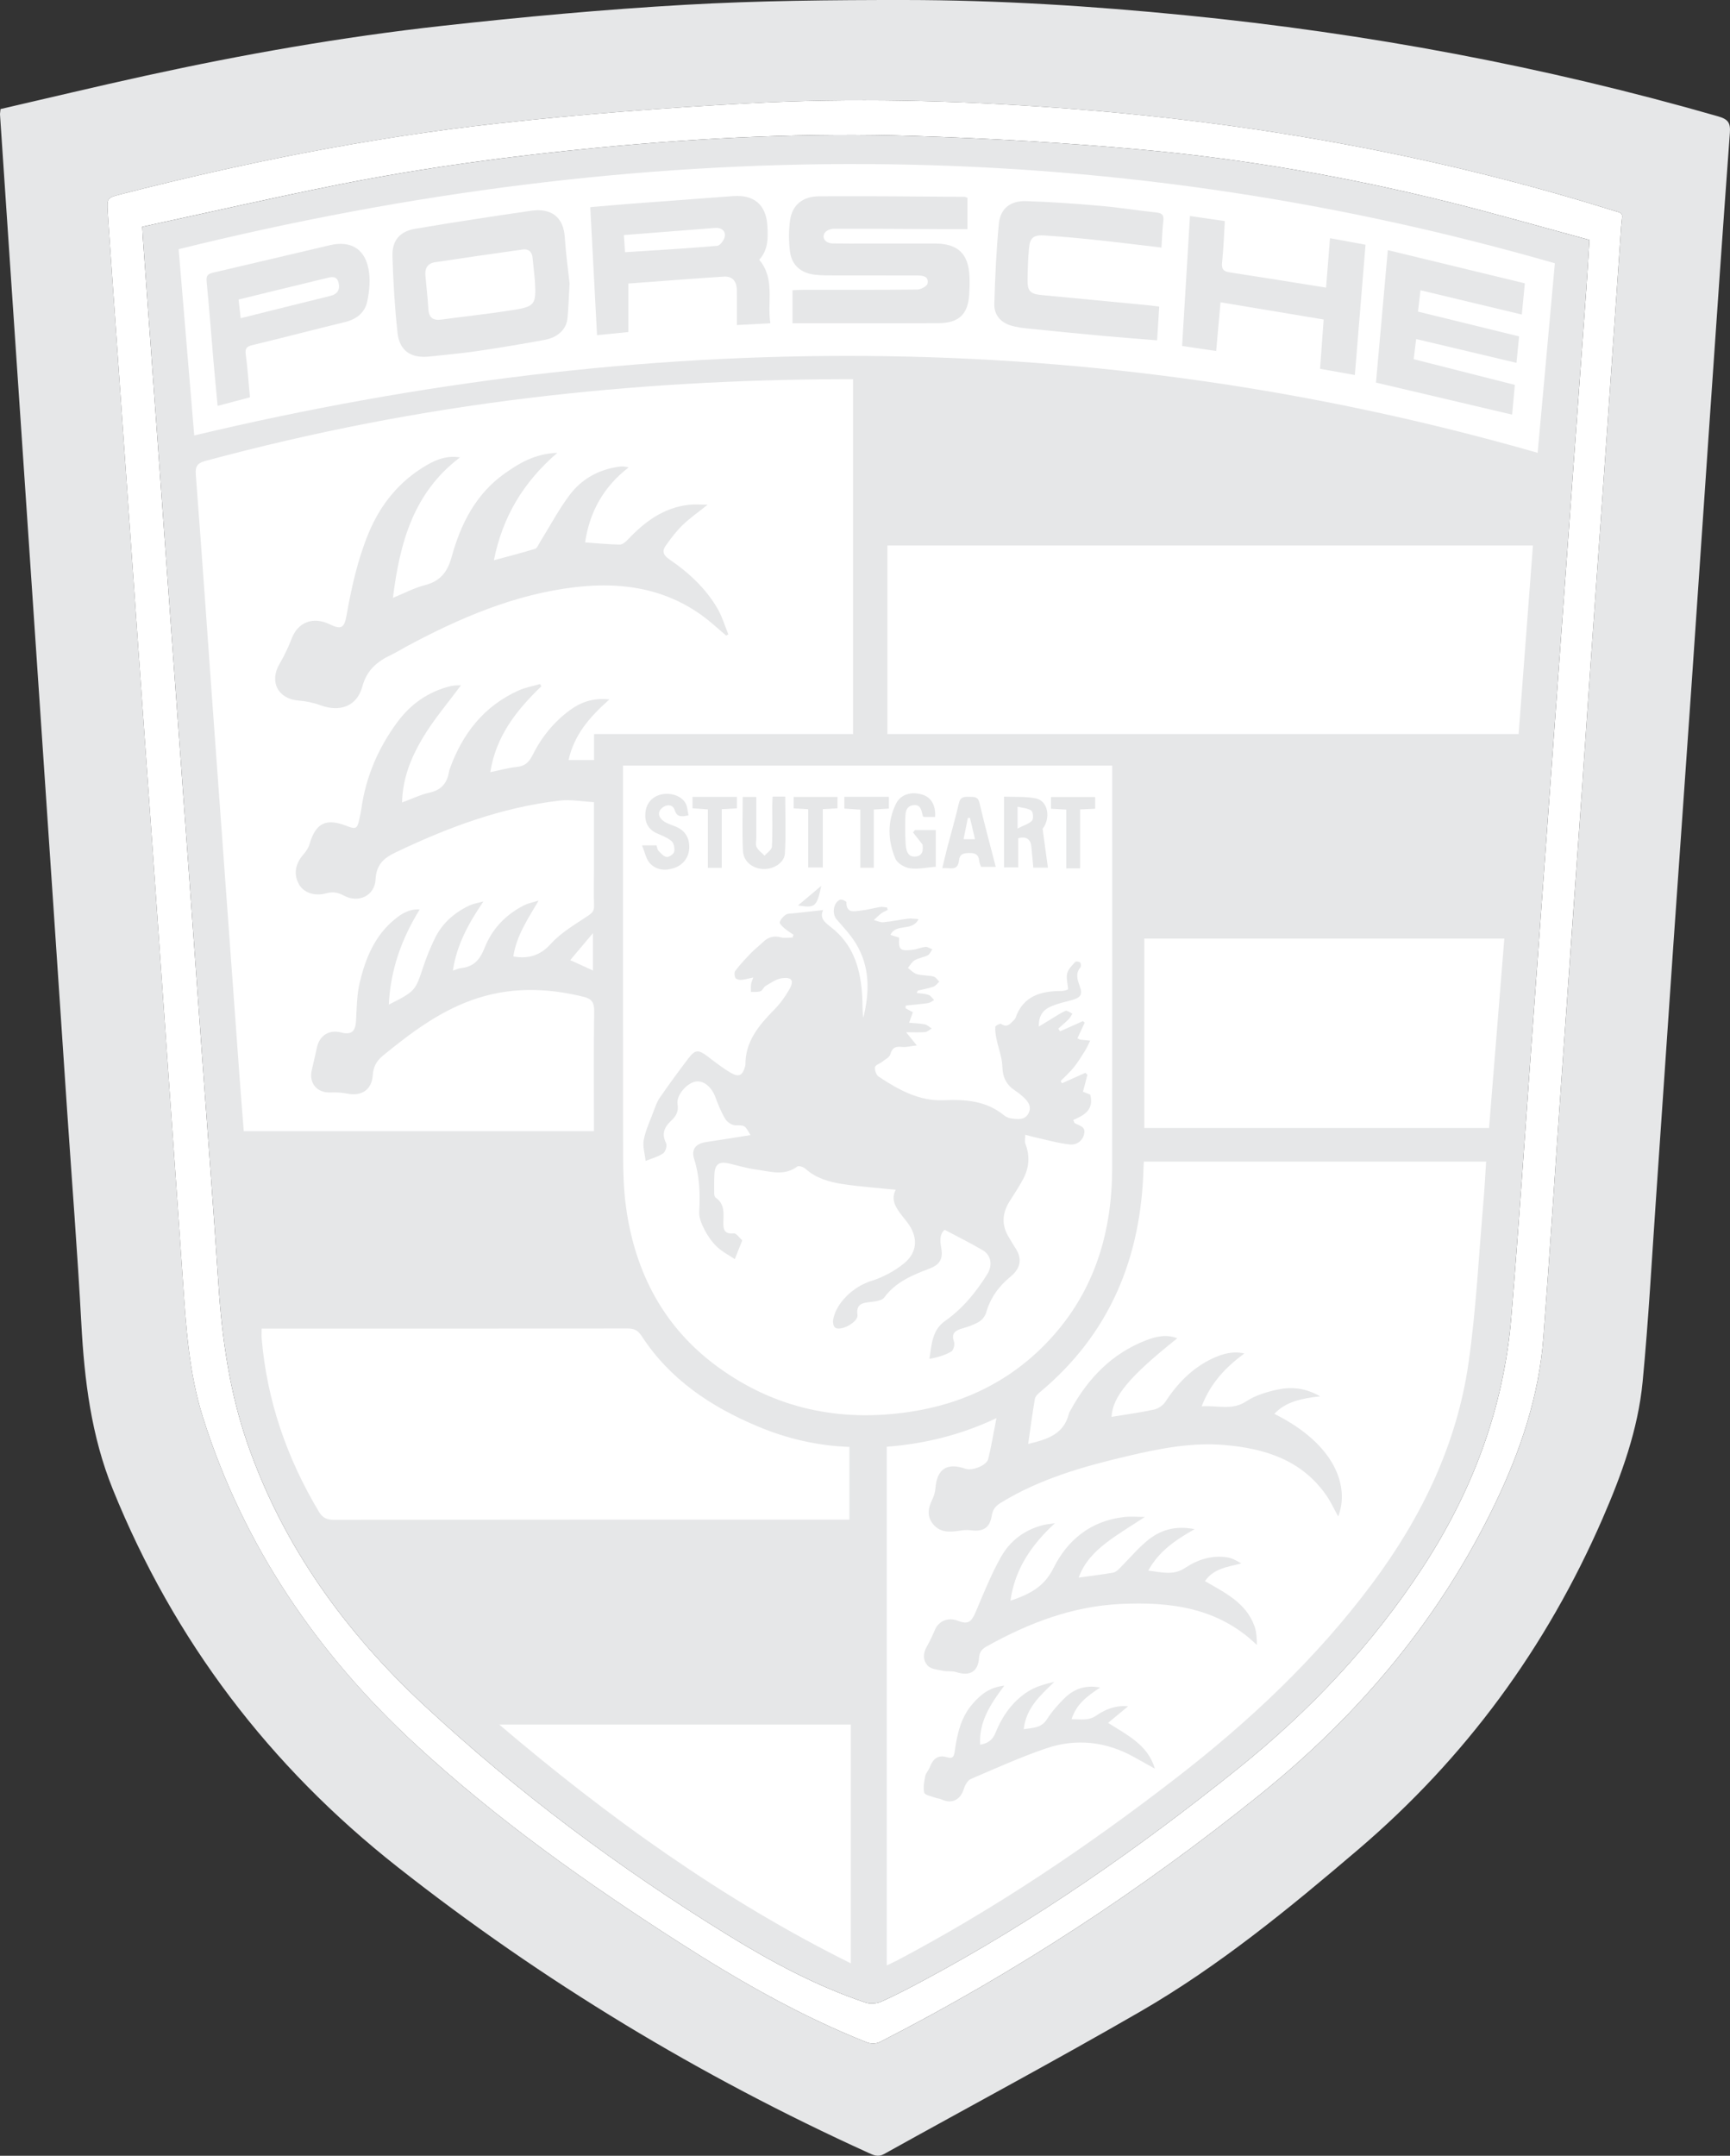
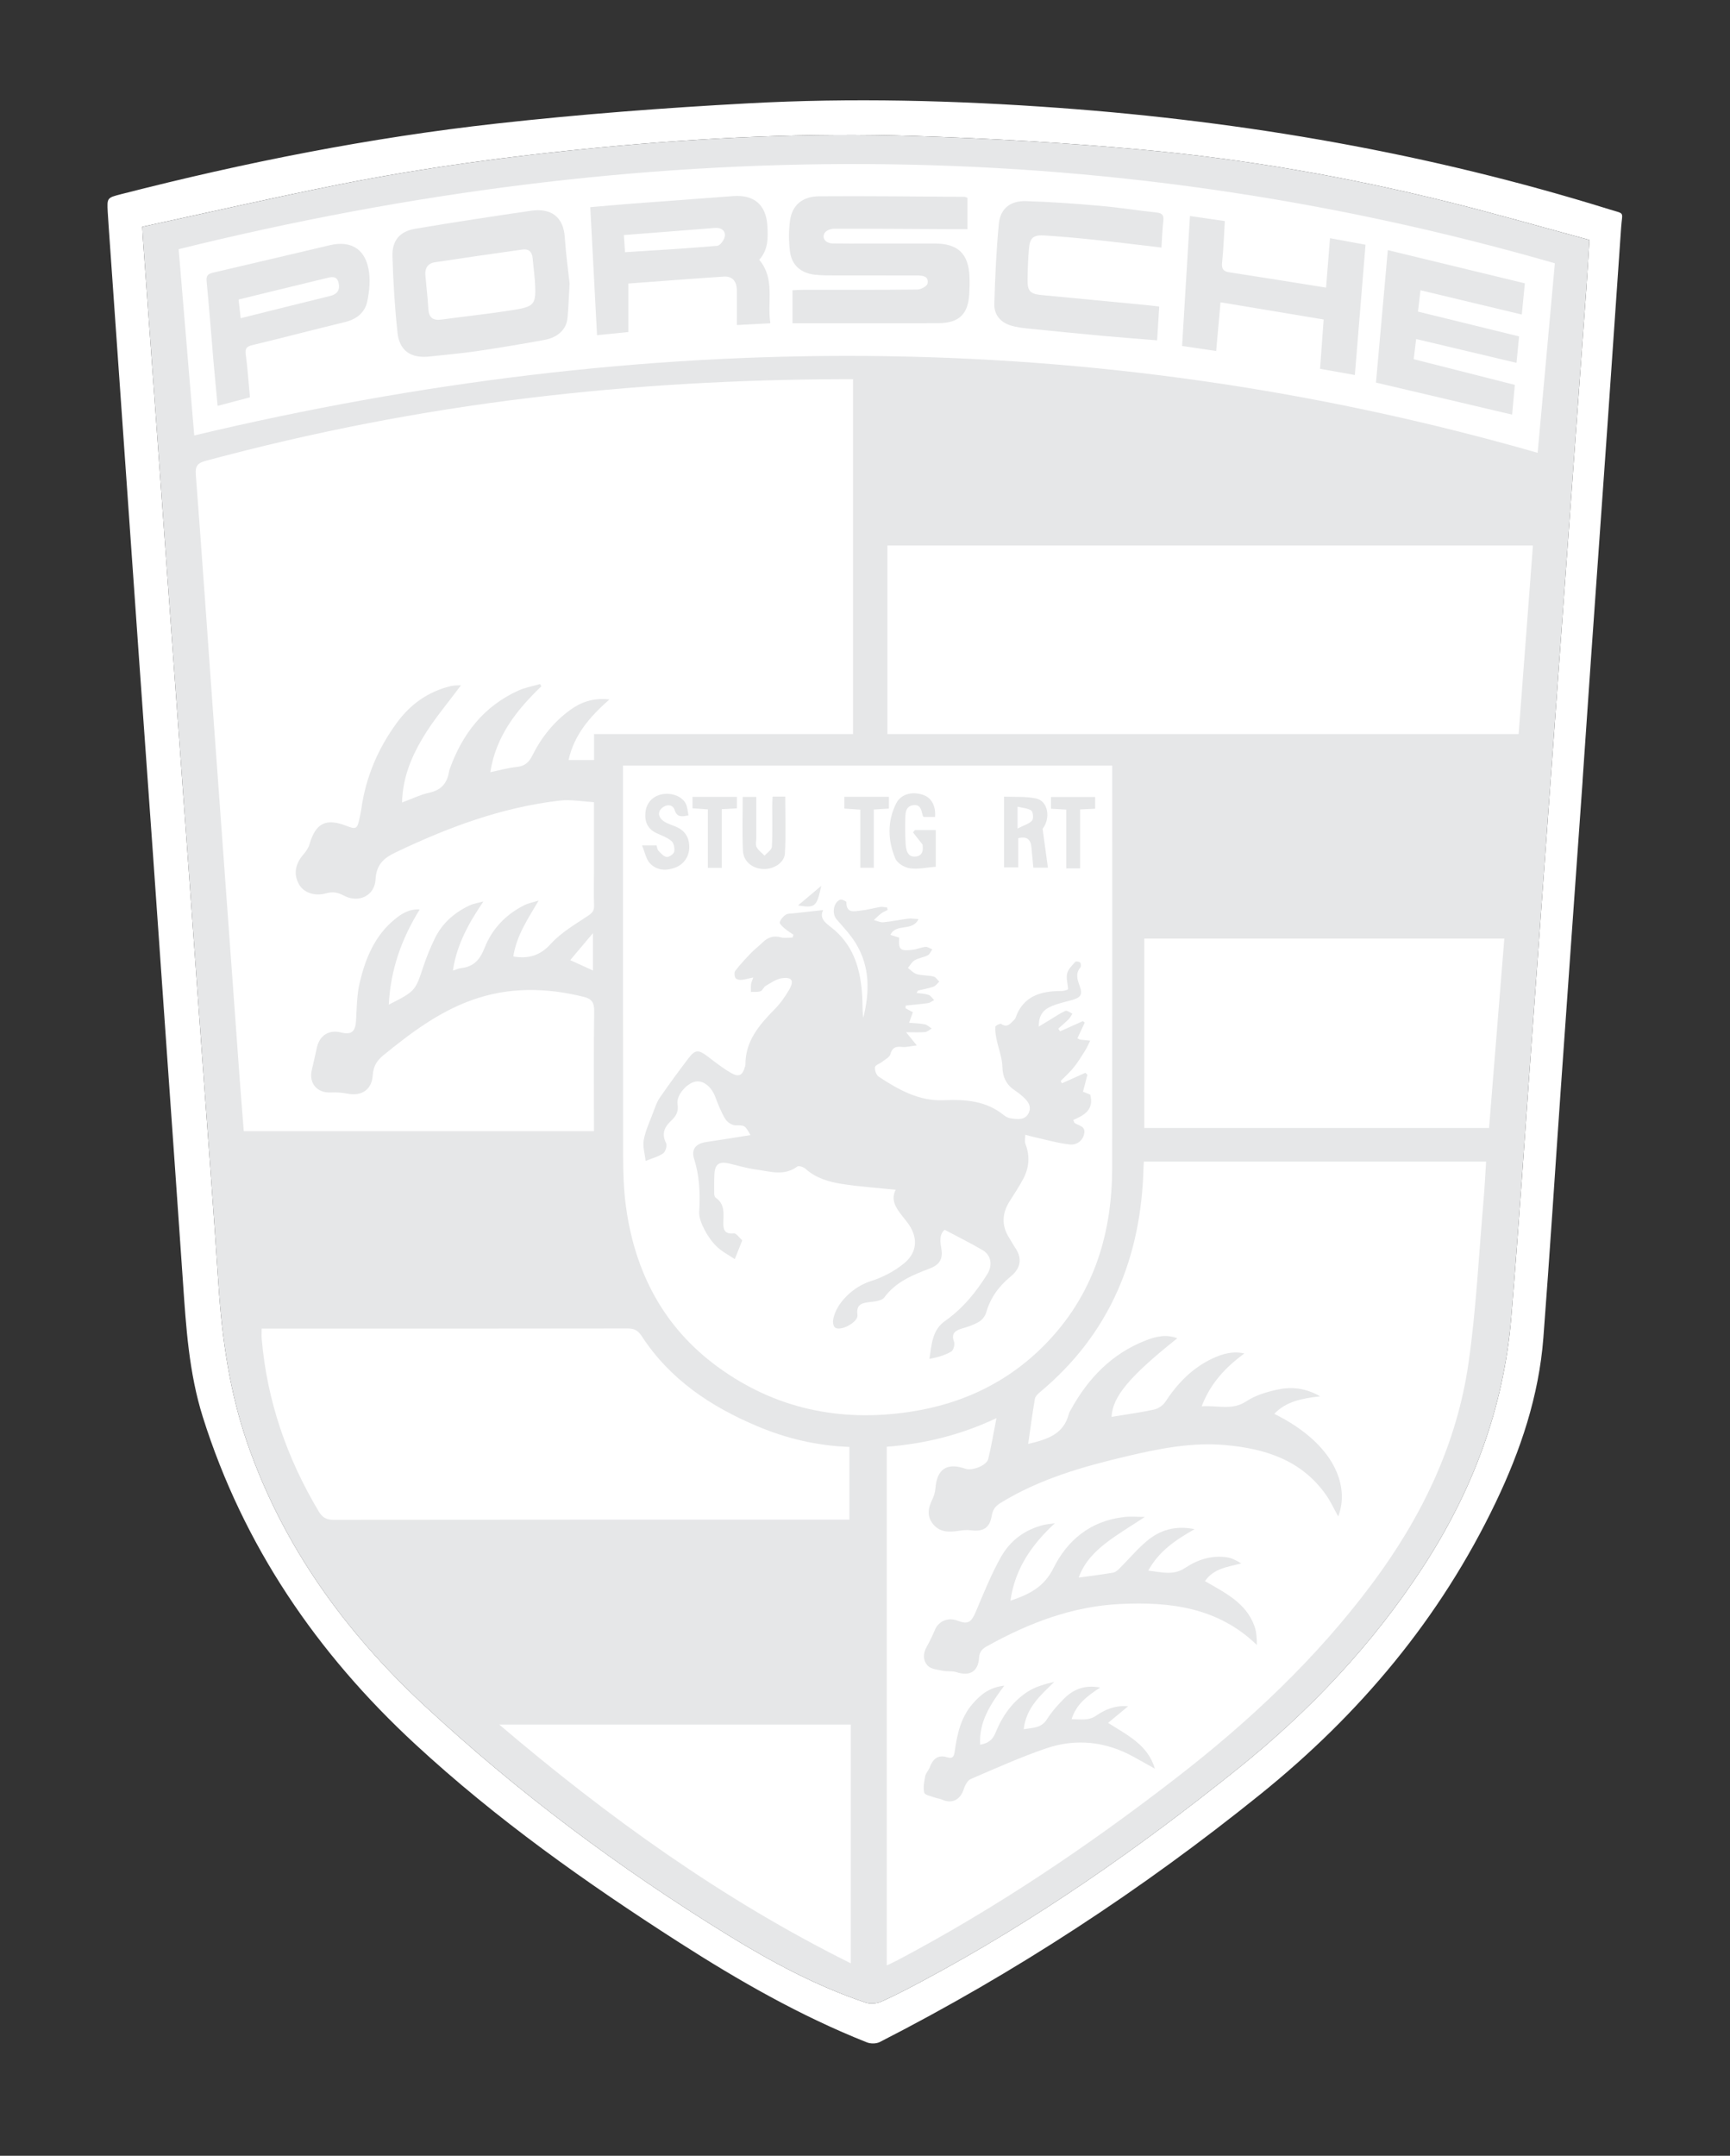
<svg xmlns="http://www.w3.org/2000/svg" id="Capa_2" viewBox="0 0 1119.87 1395.2">
  <rect x="0" y="0" width="1119.87" height="1395.2" fill="#333333" stroke="none" />
  <defs>
    <style>.cls-1{fill:#fff;}.cls-2{fill:#e6e7e8;}</style>
  </defs>
  <g id="Layer_1">
-     <path class="cls-2" d="M1112.32,75.35c-112.84-32.46-227.75-53.85-344.55-65.43C707.13,3.91,646.35.03,585.43,0c-47.33-.02-94.74.4-141.97,3.11-52.69,3.01-105.31,7.85-157.76,13.68-64.32,7.16-128.09,18.33-191.33,32.19C62.99,55.84,31.74,63.35.34,70.58c-.19,2.09-.39,2.89-.33,3.68,2.39,35.9,4.81,71.79,7.24,107.69,3.02,44.97,6.06,89.94,9.11,134.91,3.02,44.76,6.05,89.54,9.07,134.31,3.06,45.18,6.1,90.36,9.15,135.53,2.98,44.16,5.93,88.33,8.9,132.5,3.1,45.79,6.69,91.53,9.17,137.34,1.98,36.74,6.4,72.79,20.34,107.23,39.63,98.01,101.46,179.27,184.43,244.6,94.02,74.03,195.75,135.41,304.69,184.92,3.35,1.53,6.24,2.99,10.16.8,55.28-30.76,111.1-60.57,165.87-92.21,50.95-29.45,96.26-66.66,141-104.82,69.56-59.33,121.88-130.75,158.21-214.19,12.38-28.43,23-57.65,25.97-88.66,3.81-39.63,5.94-79.41,8.69-119.13,3.83-55.26,7.53-110.52,11.35-165.77,3.85-55.66,7.84-111.31,11.69-166.96,3.83-55.46,7.56-110.92,11.38-166.38,4.36-63.33,8.69-126.64,13.36-189.94.47-6.49-1.11-8.84-7.47-10.67ZM1049.41,147.2c-2.98,43.15-5.93,86.3-8.94,129.45-3.46,49.41-7.01,98.8-10.48,148.19-1.88,26.81-3.71,53.63-5.55,80.46h.04c-4.69,66.13-9.41,132.25-14.06,198.39-3.79,54.03-7.2,108.1-11.35,162.11-2.88,37.54-14.67,72.77-30.83,106.51-35.9,75.04-87.95,137.08-152.57,189.12-76.63,61.75-158.52,115.37-246.15,160.17-2.26,1.17-5.92,1.2-8.32.24-43.03-17.06-82.99-39.95-121.84-64.87-60.02-38.48-118.17-79.67-170.58-128.14-63.58-58.8-111.21-128.4-137.47-211.7-9.03-28.66-10.88-58.26-12.9-87.91-3.34-48.8-6.84-97.58-10.26-146.38-3.06-43.74-6.11-87.5-9.21-131.26-3.07-43.34-6.21-86.69-9.27-130.03-2.99-42.14-5.94-84.28-8.89-126.42-3.46-49.2-6.91-98.39-10.36-147.58-.24-3.43-.49-6.86-.67-10.29-.49-9.29-.45-9.24,8.82-11.63,80.02-20.51,160.93-36.56,243.02-45.68,54.03-6,108.35-10.14,162.65-13.07,67.12-3.63,134.31-1.93,201.36,2.96,121.03,8.82,239.91,29.51,355.92,65.57,10.71,3.33,8.62,1.12,7.9,11.78Z" />
    <path class="cls-1" d="M1041.51,135.41c-116.01-36.07-234.89-56.75-355.92-65.57-67.06-4.9-134.25-6.6-201.36-2.96-54.3,2.93-108.61,7.07-162.65,13.07-82.08,9.11-163,25.17-243.02,45.68-9.27,2.38-9.31,2.33-8.82,11.63.18,3.43.43,6.86.67,10.29,3.45,49.2,6.9,98.39,10.36,147.58,2.95,42.14,5.9,84.28,8.89,126.42,3.06,43.34,6.2,86.69,9.27,130.03,3.1,43.76,6.15,87.51,9.21,131.26,3.43,48.8,6.92,97.58,10.26,146.38,2.02,29.65,3.88,59.26,12.9,87.91,26.25,83.3,73.88,152.91,137.47,211.7,52.41,48.47,110.56,89.65,170.58,128.14,38.85,24.92,78.82,47.81,121.84,64.87,2.41.96,6.06.92,8.32-.24,87.63-44.8,169.52-98.42,246.15-160.17,64.61-52.04,116.67-114.08,152.57-189.12,16.16-33.75,27.95-68.98,30.83-106.51,4.14-54.01,7.56-108.08,11.35-162.11,4.64-66.13,9.37-132.25,14.06-198.39h-.04c1.85-26.82,3.67-53.64,5.55-80.46,3.47-49.39,7.02-98.79,10.48-148.19,3.01-43.15,5.96-86.3,8.94-129.45.73-10.67,2.82-8.45-7.9-11.78ZM1026.91,186.3c-6.46,89.1-12.95,178.21-19.42,267.31-5.26,72.38-10.51,144.75-15.78,217.12-4.42,60.68-8.41,121.39-13.45,182.02-4.88,58.8-25.21,112.47-57.33,161.72-32.67,50.07-73.2,92.93-119.79,130.32-64.02,51.39-131.01,98.3-203.53,137.04-8.9,4.76-17.87,9.48-27.09,13.59-2.93,1.31-7.11,1.68-10.12.67-31.62-10.59-60.84-26.26-89.09-43.67-70.3-43.3-136.25-92.49-196.71-148.7-51.02-47.45-91.15-102.69-114.31-169.17-11.67-33.5-16.59-68.16-18.88-103.4-3.11-48.01-6.85-95.97-10.31-143.95-3.02-41.93-6.03-83.87-9.06-125.79-3.44-47.38-6.91-94.75-10.35-142.13-3.05-41.93-6.06-83.87-9.09-125.79-3.38-46.57-6.74-93.15-10.12-139.71-.12-1.79-.19-3.57-.38-7.03,42.53-9.17,84.49-18.8,126.68-27.2,55.98-11.13,112.51-18.65,169.32-24.06,67.75-6.47,135.68-9.67,203.68-7.48,48.9,1.57,97.81,4.37,146.53,8.77,67.53,6.09,134.28,17.77,200.11,34.14,30.16,7.51,60.05,16.14,90.45,24.37-.69,10.96-1.25,21-1.97,31.03Z" />
    <path class="cls-2" d="M1028.88,155.28c-.69,10.96-1.25,21-1.97,31.03-6.46,89.1-12.95,178.21-19.42,267.31-5.26,72.38-10.51,144.75-15.78,217.12-4.42,60.68-8.41,121.39-13.45,182.02-4.88,58.8-25.21,112.47-57.33,161.72-32.67,50.07-73.2,92.93-119.79,130.32-64.02,51.39-131.01,98.3-203.53,137.04-8.9,4.76-17.87,9.48-27.09,13.59-2.93,1.31-7.11,1.68-10.12.67-31.62-10.59-60.84-26.26-89.09-43.67-70.3-43.3-136.25-92.49-196.71-148.7-51.02-47.45-91.15-102.69-114.31-169.17-11.67-33.5-16.59-68.16-18.88-103.4-3.11-48.01-6.85-95.97-10.31-143.95-3.02-41.93-6.03-83.87-9.06-125.79-3.44-47.38-6.91-94.75-10.35-142.13-3.05-41.93-6.06-83.87-9.09-125.79-3.38-46.57-6.74-93.15-10.12-139.71-.12-1.79-.19-3.57-.38-7.03,42.53-9.17,84.49-18.8,126.68-27.2,55.98-11.13,112.51-18.65,169.32-24.06,67.75-6.47,135.68-9.67,203.68-7.48,48.9,1.57,97.81,4.37,146.53,8.77,67.53,6.09,134.28,17.77,200.11,34.14,30.16,7.51,60.05,16.14,90.45,24.37Z" />
    <path class="cls-1" d="M992.3,353.04c-3.08,40.64-6.15,81.07-9.26,122.05h-408.61v-122.05h417.87Z" />
    <path class="cls-1" d="M549.84,936.46v47.06c-2.27,0-4.41,0-6.55,0-109.1,0-218.2-.03-327.29.11-4.67,0-7.28-1.42-9.64-5.36-20.63-34.53-33.51-71.58-36.95-111.76-.17-1.97-.02-3.96-.02-6.62h6.73c76.71,0,153.43.04,230.14-.1,4.34,0,6.73,1.24,9.15,4.96,18.23,28,44.7,45.64,74.91,58.34,18.76,7.89,38.32,12.57,59.52,13.36Z" />
    <path class="cls-1" d="M740.72,607.46h233.06c-3.3,40.9-6.57,81.47-9.88,122.58h-223.18v-122.58Z" />
    <path class="cls-1" d="M550.74,1116.13v154.53c-83.48-41.48-157.42-94.84-227.57-154.53h227.57Z" />
    <path class="cls-1" d="M394.49,452.68c-10.78-1.2-18.72,1.88-25.77,7.07-10.41,7.69-18.37,17.63-24.11,29.2-2.16,4.34-4.88,6.91-10.02,7.41-5.5.53-10.92,2.11-17.21,3.4,3.68-23.47,17.09-40.26,33.05-55.58-.28-.49-.57-.98-.85-1.47-4.7,1.38-9.63,2.24-14.04,4.23-22.35,10.12-36.15,27.89-44.33,50.51-.27.75-.5,1.54-.63,2.33-1.24,7.25-5.08,11.59-12.61,13.24-5.65,1.23-10.98,3.86-17.72,6.35.35-15.66,5.88-29.07,13.11-41.31,7.2-12.21,16.61-23.11,25.02-34.56-1.41.12-4.28-.04-6.95.63-14.31,3.56-25.62,11.55-34.35,23.4-12.35,16.76-20.27,35.33-23.18,55.98-.28,2-.74,3.98-1.15,5.96-1.47,7.11-2.15,7.48-8.77,4.93-13.06-5.02-19.67-1.59-23.59,11.89-.69,2.38-2.22,4.68-3.88,6.57-5.47,6.26-6.61,12.93-2.98,19.45,2.95,5.28,9.91,7.99,17.66,5.83,4.32-1.2,7.65-.53,11.41,1.49,9.31,5.05,19.97.21,20.51-10.48.49-9.55,5.28-13.8,12.88-17.43,33.9-16.22,68.83-29.28,106.44-33.58,7.07-.81,14.38.6,22.05,1v44.62c0,7.48-.18,14.98.07,22.46.12,3.3-1.24,4.68-3.92,6.47-8.32,5.59-17.38,10.78-23.99,18.09-7.03,7.76-14.47,9.89-24.36,8.26,2-13.4,9.35-24.22,16.4-36.19-3.22,1.02-6.66,1.63-9.62,3.15-11.8,6.01-20.58,15.26-25.39,27.48-2.92,7.46-6.94,12.18-15.05,13.05-1.57.16-3.09.9-5.44,1.63,2.47-16.87,10.22-30.69,19.73-44.73-3.11.87-6.43,1.34-9.31,2.72-9.74,4.68-17.57,11.61-22.28,21.48-2.77,5.82-5.26,11.82-7.29,17.93-5.24,15.83-5.1,15.87-22.36,24.64,1.13-22.61,8.21-42.51,20.01-61.6-6.75-.4-11.6,2.66-16.05,6.28-13.08,10.62-19.08,25.44-22.8,41.12-1.88,7.96-1.91,16.4-2.37,24.65-.4,7.02-3.01,9.27-9.82,7.54-7.57-1.92-13.67,1.83-15.46,9.55-1.13,4.87-2.13,9.79-3.32,14.65-2.11,8.69,3.36,15.08,12.31,14.65,3.58-.17,7.28.08,10.8.77,9.26,1.81,15.71-2.64,16.31-11.94.35-5.39,2.39-9.23,6.73-12.78,17.63-14.36,35.61-27.98,57.31-35.79,24.08-8.67,48.35-8.18,72.83-2.07,4.81,1.2,6.55,3.72,6.47,8.97-.34,23.87-.15,47.75-.15,71.62v6.27h-226.68c-.91-11.69-1.88-23.31-2.72-34.95-5.67-77.82-11.35-155.65-16.97-233.48-3.78-52.21-7.36-104.45-11.37-156.65-.45-5.9,1.69-7.48,6.71-8.83,68.83-18.55,138.61-32.13,209.39-40.67,67.18-8.11,134.59-11.89,202.24-12.09h7.12v229.67h-167.64v16.82h-16.52c3.64-16.38,13.67-27.94,26.47-39.24Z" />
-     <path class="cls-2" d="M297.76,296.03c-30.12,22.74-38.96,55.2-43.41,90.91,7.2-2.94,13.58-6.39,20.41-8.14,10.03-2.58,14.78-8.19,17.59-18.34,5.88-21.3,15.59-40.78,34.49-54.13,9.63-6.81,19.59-12.69,33.93-13.26-22.12,19.09-35.44,41.47-41.07,69.53,9.5-2.58,18.16-4.79,26.69-7.41,1.33-.41,2.15-2.68,3.07-4.17,6.39-10.26,12.06-21.06,19.29-30.69,7.76-10.33,18.77-16.43,31.81-18.27,1.89-.27,3.82-.23,6.41.41-16.2,12.48-25.28,28.7-28.22,48.57,7.52.53,14.95,1.28,22.4,1.41,1.74.03,3.85-1.71,5.22-3.17,10.92-11.63,23.25-20.75,39.67-22.6,3.69-.42,7.47-.06,12.04-.06-6.08,4.89-11.56,8.72-16.32,13.31-4.03,3.89-7.41,8.51-10.72,13.06-2.54,3.49-1.86,6.22,2.12,8.93,12.47,8.49,23.51,18.64,31.21,31.77,3.06,5.23,4.79,11.24,7.12,16.89-.49.25-.97.49-1.46.74-3.03-2.62-6.04-5.25-9.09-7.85-25.66-21.83-55.98-27.24-88.21-23.51-39.57,4.57-75.54,20.11-110.28,38.8-3.02,1.63-5.93,3.5-9.03,4.96-9.17,4.32-15.92,9.79-18.9,20.71-3.5,12.85-14.69,16.6-27.18,11.98-4.43-1.64-9.26-2.63-13.98-3-13.38-1.04-19.2-12.2-12.4-23.76,3.13-5.31,5.77-10.97,8.01-16.72,4.03-10.3,13.75-14.04,24.35-8.94,7.41,3.57,9.51,2.6,10.93-5.35,3.28-18.32,7.21-36.42,14.4-53.72,7.79-18.72,19.96-33.6,37.52-43.86,6.46-3.77,13.36-6.38,21.57-5.04Z" />
    <path class="cls-1" d="M383.82,628.11c-4.8-2.19-9.26-4.23-14.71-6.72,4.76-5.66,9.17-10.88,14.71-17.46v24.18Z" />
    <path class="cls-1" d="M962,751.77c-.58,8.87-.97,17.26-1.71,25.63-3.04,34.82-4.71,69.83-9.63,104.37-7.6,53.3-30.61,100.54-62.68,143.48-35.98,48.18-79.36,88.9-126.79,125.57-56.89,44-116.34,84.06-179.99,117.71-2.1,1.12-4.28,2.09-7.2,3.5v-335.69c24.26-1.89,47.7-7.5,71.03-18.53-1.88,9.52-3.28,18.04-5.31,26.4-1.03,4.28-10.33,7.87-14.8,6.34-12.06-4.12-18.44.19-19.42,12.88-.19,2.54-1.07,5.15-2.19,7.46-2.68,5.53-3.34,10.82.94,15.82,4.41,5.13,10.22,4.93,16.22,4.06,2.54-.36,5.19-.75,7.69-.4,8.19,1.13,12.55-1.37,13.82-9.46.66-4.13,2.61-6.32,5.92-8.35,25.19-15.44,53.13-23.38,81.54-30.09,20.93-4.94,41.98-9.14,63.64-7.23,25.79,2.27,49.3,9.66,65.16,32.09,3.11,4.4,5.37,9.39,8.02,14.12,7.35-19.17-1.58-46.6-41.39-66.42,7.76-8.07,17.74-9.94,29.71-11.33-10-5.69-19.11-6.26-28.11-4.26-6.8,1.51-13.95,3.67-19.67,7.46-9.28,6.17-18.6,2.5-28.92,3.28,5.7-15.01,15.42-25.21,27.62-34.23-7.65-1.68-14.13.26-20.36,3.13-13.28,6.15-22.95,16.21-30.87,28.3-1.51,2.3-4.62,4.32-7.31,4.91-9.04,1.96-18.23,3.18-27.43,4.7.63-13.11,11.66-26.25,42.55-50.86-7.33-2.83-14.15-1.07-20.7,1.51-21.71,8.54-36.87,24.28-47.98,44.34-.58,1.06-1.28,2.13-1.57,3.27-3.35,13.02-13.96,16.38-26.28,19.25,1.45-9.97,2.72-19.52,4.32-29.03.26-1.55,1.73-3.16,3.05-4.25,45.7-37.95,65.94-87.61,67.31-145.96.02-1,.15-1.98.24-3.47h221.53Z" />
    <path class="cls-2" d="M773.29,989.67c-12.42,7.08-23.04,14.19-30.01,26.83,8.7.96,16.19,3.4,23.94-1.79,8.01-5.37,17.18-8.26,27.05-6.81,3.19.47,6.21,2.11,9.23,3.96-8.73,2.27-17.71,3.1-23.51,11.44,12.94,7.52,26.67,14.02,32.09,29.23,1.34,3.77,1.46,7.98,1.55,12.13-25.16-24.38-56.2-28.08-88.35-26.56-31.09,1.47-59.55,12.36-86.52,27.42-2.94,1.64-4.69,3.42-4.98,7.37-.67,9.17-6.04,12.09-14.76,9.31-2.72-.87-5.86-.3-8.71-.89-3.32-.68-7.42-1-9.57-3.11-3.3-3.26-3.42-7.91-.89-12.35,2.03-3.58,3.79-7.34,5.41-11.13,2.4-5.63,8.56-8.17,14.64-5.81,6.59,2.56,8.81,1.13,11.66-5.57,5.11-12.04,9.99-24.28,16.38-35.65,5.88-10.47,15.32-17.65,27.34-20.68,2.03-.51,4.15-.66,7.57-1.18-15.45,14.28-25.89,29.81-28.77,50.14,12.03-4.01,21.76-8.83,27.74-20.89,9.16-18.46,24.19-30.71,45.55-33.23,4.5-.53,9.12-.08,13.7-.08-8.64,5.72-17.09,10.7-24.83,16.6-7.73,5.9-14.49,12.92-17.99,22.65,7.56-1.05,14.96-1.95,22.29-3.2,1.55-.26,3.06-1.64,4.26-2.84,5.87-5.85,11.22-12.3,17.53-17.6,8.48-7.11,18.43-10.27,30.96-7.69Z" />
    <path class="cls-2" d="M650.07,1090.99c-8.99,12.05-16.43,23.25-15.61,38.17,4.94-.8,8.07-3.02,9.91-7.59,4.4-10.91,11.01-20.41,20.99-26.79,5.01-3.21,11.03-4.85,17.12-6.29-8.81,8.67-18.15,16.42-19.82,30.65,6.08-.99,11.39-.66,15.07-6.44,3.12-4.89,7.06-9.38,11.2-13.49,6.04-5.99,13.4-8.9,23.24-7.03-8.04,5.31-15.35,10.45-18.53,20.48,5.88.02,10.93,1.14,15.93-2.29,5.83-3.99,12.25-6.81,20.64-6.05-4.58,3.8-8.47,7.03-12.92,10.73,12.6,8.03,25.74,14.21,30.29,29.63-4.88-2.72-9.23-5.15-13.59-7.57-18.14-10.05-37.37-12.19-56.82-5.55-16.57,5.66-32.61,12.88-48.72,19.8-2.06.88-3.76,3.92-4.49,6.3-2.19,7.18-7.72,10.04-14.34,7-1.42-.65-3.08-.74-4.55-1.3-2.41-.92-6.42-1.62-6.78-3.12-.81-3.35-.07-7.21.63-10.74.4-2.04,2.23-3.75,2.97-5.77,1.95-5.32,5.32-8.24,11.1-6.44,3.81,1.18,4.54-.5,4.99-3.68,1.58-11.08,3.86-21.95,11.5-30.77,5.09-5.87,10.8-10.79,20.57-11.87Z" />
    <path class="cls-1" d="M719.94,755.68c-.06,41.86-11.35,79.87-40.36,111.21-24.56,26.54-55.41,41.63-90.91,46.9-45.15,6.72-87.09-2.08-124.2-29.24-34.89-25.53-53.38-61.01-59.23-103.31-1.46-10.57-1.83-21.36-1.86-32.03-.15-81.52-.09-163.04-.09-244.56v-9.2h316.68v6.56c0,84.55.07,169.1-.04,253.66Z" />
    <path class="cls-2" d="M487.66,632.62c-3.43.71-5.74,1.41-8.08,1.56-1.22.08-3.19-.49-3.59-1.34-.6-1.28-.76-3.56,0-4.55,3.05-3.94,6.43-7.65,9.9-11.24,2.52-2.61,5.43-4.84,8.06-7.36,3.34-3.19,6.99-4.3,11.62-3.02,2.32.64,4.96.11,7.46.11.21-.6.42-1.2.62-1.8-2.01-1.41-4.13-2.69-5.98-4.29-1.24-1.07-3.19-2.94-2.9-3.85.59-1.87,2.19-3.75,3.89-4.85,1.39-.9,3.5-.72,5.3-.92,6.22-.7,12.44-1.36,18.9-2.07-3.09,6.36,3.15,9.24,7.51,13.08,12.98,11.43,16.88,26.62,17.77,43.01.25,4.55.04,9.12.69,13.65,4.15-16.66,4.44-33.08-4.88-48.27-3.45-5.63-8.14-10.52-12.47-15.58-3.07-3.58-1.99-10.93,2.39-12.6,1.05-.4,4.03,1.04,4.03,1.62-.06,7.57,5.28,5.81,9.41,5.4,4.2-.42,8.32-1.65,12.51-2.32,1.41-.22,2.92.2,4.39.33l.4,1.63c-1.36.7-2.85,1.22-4.06,2.13-1.74,1.31-3.27,2.9-4.89,4.37,2.05.51,4.16,1.61,6.15,1.43,5.42-.51,10.78-1.66,16.18-2.34,1.84-.23,3.76.15,6.59.3-4.06,8.43-14.5,2.39-18.18,10.24,2.1.64,3.89,1.19,5.67,1.74-.47,7.91.47,8.84,8.83,7.87,2.78-.32,5.46-1.6,8.24-1.86,1.39-.13,2.91,1.03,4.37,1.61-.95,1.31-1.63,3.17-2.92,3.82-2.67,1.36-5.88,1.71-8.46,3.2-1.83,1.05-2.97,3.29-4.41,5,1.92,1.39,3.67,3.42,5.82,4.02,3.47.96,7.26.7,10.78,1.52,1.42.33,2.48,2.17,3.7,3.32-1.25,1.13-2.31,2.78-3.77,3.28-3.2,1.11-6.6,1.63-9.9,2.46-.28.07-.43.64-1.01,1.55,2.8.42,5.44.48,7.81,1.31,1.4.49,2.37,2.18,3.54,3.34-1.31.67-2.56,1.74-3.93,1.94-4.81.7-9.66,1.09-14.49,1.6-.02.59-.03,1.18-.05,1.78,1.45.78,2.91,1.57,4.71,2.54-.71,1.98-1.35,3.78-2.45,6.83,3.73.33,7.01.36,10.16,1.01,1.62.33,3.01,1.76,4.5,2.69-1.43.8-2.8,2.16-4.29,2.3-3.57.34-7.2.11-12.3.11,2.42,2.98,4.06,5,6.93,8.53-3.91.46-6.79,1.3-9.54,1-4.05-.44-6.37.31-7.57,4.71-.53,1.94-3.3,3.32-5.17,4.81-1.6,1.28-4.57,2.17-4.78,3.55-.29,1.94.8,5.11,2.37,6.14,12.74,8.43,26.18,15.95,41.98,15.27,14.16-.61,27.48.29,38.99,9.62,1.22.99,2.81,1.85,4.32,2.06,4.41.62,9.44,1.55,11.83-3.46,2.19-4.6-.9-8.06-4.24-10.97-1.37-1.19-2.8-2.34-4.33-3.33-5.7-3.68-8.3-8.55-8.48-15.63-.15-5.91-2.51-11.74-3.73-17.64-.55-2.67-1.04-5.45-.85-8.13.06-.78,3.21-2.35,3.8-1.93,3.94,2.77,5.9-.18,8.19-2.37.43-.41.89-.91,1.08-1.45,4.98-14.31,16.44-17.49,29.83-17.47,1.18,0,2.37-.4,3.54-.71.34-.09.61-.49.71-.57-.29-3.51-1.36-7.04-.61-10.13.67-2.76,3.22-5.15,5.23-7.44.42-.48,2.52-.21,3.14.42.58.59.72,2.51.2,3.14-3.22,3.91-2.08,7.65-.54,11.85,2.17,5.92.8,7.77-5.45,9.44-4.29,1.14-8.68,2.13-12.74,3.85-4.81,2.05-8.41,5.43-8.19,13.18,3.05-1.85,5.21-3.17,7.37-4.47,3.25-1.96,6.39-4.19,9.84-5.68,1.05-.46,2.99,1.13,4.52,1.78-.8,1.23-1.43,2.63-2.44,3.64-2.13,2.13-4.47,4.06-6.72,6.07.39.58.79,1.17,1.18,1.75,4.93-2.21,9.86-4.42,14.79-6.63.39.33.78.66,1.17,1-1.58,3.39-3.17,6.77-4.74,10.14,1.04.51,1.38.79,1.74.84,2.18.26,4.38.46,6.57.68-1.14,2.23-2.14,4.56-3.47,6.68-2.28,3.64-4.54,7.33-7.23,10.66-2.55,3.16-5.64,5.9-8.49,8.82.31.47.61.94.92,1.41,5.03-2.25,10.06-4.51,15.09-6.76.45.42.91.84,1.36,1.26-.94,3.57-1.88,7.15-2.89,10.97,1.66.65,3.48,1.37,4.7,1.85,2.65,9.91-4.11,13.52-10.99,16.42.56,1.28.62,1.79.9,1.98,2.61,1.79,7.14,1.93,6.21,6.81-.96,5.05-5.2,7.51-9.31,7.08-7.89-.84-15.63-3.13-23.43-4.86-1.83-.4-3.63-.94-5.45-1.42.03,2.03-.51,4.28.17,6.05,3.05,7.92,2.32,15.51-1.62,22.8-2.59,4.79-5.58,9.38-8.52,13.97-5.06,7.9-5.54,15.82-.42,23.88,1.3,2.05,2.41,4.22,3.78,6.22q7.26,10.65-3,18.99c-7.54,6.17-12.98,13.71-15.71,23.23-.64,2.24-2.53,4.65-4.53,5.85-3.24,1.94-6.96,3.2-10.62,4.27-4.65,1.37-7.72,3.02-5.58,8.87.62,1.7-.44,5.39-1.86,6.2-4.17,2.38-8.9,3.77-14.1,4.71,1.46-9.41,1.74-18.65,10.13-24.55,11.45-8.05,20.08-18.63,27.39-30.41,3.43-5.52,2.47-12.14-3-15.35-7.91-4.64-16.15-8.7-24.67-13.24-3.65,3.1-2.85,8-2.12,12.4,1.12,6.81-1.41,10.37-7.75,12.76-10.96,4.14-21.79,8.56-29.21,18.65-1.51,2.05-5.72,2.57-8.79,2.91-5.34.59-9.59,1.22-8.57,8.49.63,4.46-10.87,10.76-14.47,8.1-1.06-.78-1.54-3.23-1.31-4.77,1.64-11.11,13.3-21.83,24.34-25.28,7.67-2.39,15.35-6.41,21.56-11.48,9.13-7.47,9.17-17.55,1.92-26.86-1-1.28-2-2.55-3.01-3.81-4.15-5.21-7.67-10.58-4.26-17-11.8-1.23-23.29-2-34.62-3.74-8.57-1.32-16.98-3.73-23.79-9.84-1.27-1.14-4.36-2.17-5.27-1.49-8.43,6.34-17.51,3.23-26.33,2.04-5.98-.8-11.85-2.52-17.73-3.95-6.42-1.56-9.29.34-9.62,6.79-.21,4.19-.19,8.4-.14,12.6.01.93.31,2.28.96,2.72,5.92,4.03,5.12,10.09,4.95,15.92-.14,4.77.82,7.8,6.8,7.18,1.59-.17,3.51,2.76,5.26,4.29.11.1.12.42.05.59-1.56,3.92-3.14,7.84-4.71,11.76-3.86-2.6-8.15-4.76-11.47-7.92-3.23-3.07-5.95-6.93-8.01-10.89-1.87-3.6-3.76-7.88-3.54-11.75.66-11.62.31-22.9-3.26-34.14-2.09-6.57,1.14-10.12,8.06-11.11,9.35-1.35,18.66-2.91,28.4-4.45-3.8-6.73-3.8-6.27-9.7-6.3-2.28,0-5.4-2.12-6.64-4.17-2.69-4.44-4.62-9.39-6.47-14.28-2.49-6.59-7.72-10.83-12.8-9.87-5.73,1.07-12.58,8.95-11.61,14.63.82,4.81-1.08,7.85-4.11,10.66-4.46,4.15-6.35,8.46-3.32,14.53.8,1.6-.36,5.6-1.88,6.62-3.35,2.26-7.51,3.33-11.35,4.89-.49-4.55-2.02-9.29-1.21-13.59,1.15-6.16,3.93-12.03,6.16-17.97,1.2-3.18,2.27-6.54,4.17-9.28,5.97-8.65,12.18-17.14,18.55-25.5,4.45-5.84,6.52-5.79,12.49-1.26,4.97,3.77,9.9,7.7,15.3,10.76,5.01,2.84,7.25,1.45,8.83-4.05.11-.39.32-.78.31-1.17-.17-15.35,8.81-25.81,18.78-35.95,3.77-3.83,7.03-8.37,9.68-13.06,3.2-5.65,1.6-8.08-4.92-7.15-3.66.52-7.1,3.05-10.47,4.98-1.32.76-1.95,2.94-3.27,3.41-1.89.67-4.13.37-6.22.49,0-1.66-.14-3.34.06-4.98.14-1.16.72-2.27,1.45-4.39Z" />
    <path class="cls-2" d="M531.63,573.32c-2.95,13.61-3.91,14.46-15.07,12.68,5.27-4.43,9.49-7.99,15.07-12.68Z" />
    <path class="cls-2" d="M690.19,561.99v-38.03c-3.53-.2-6.48-.36-9.85-.55v-7.57h28.59v7.56c-3.1.14-6.06.28-9.75.45v38.15h-8.99Z" />
    <path class="cls-2" d="M674.9,536.4c5.24-6.63,3.78-17.99-4.35-19.66-6.69-1.38-13.79-.85-20.59-1.15v45.77h9.15v-18.87c5.82-1.43,8.16.98,8.58,5.99.36,4.32.79,8.65,1.2,13.06h9.45c-1.13-8.25-2.2-16.08-3.44-25.15ZM668.07,531.11c-1.98,2.13-5.3,3.01-9.39,5.1v-14.12c3.39.86,6.72.94,8.92,2.55,1.21.9,1.54,5.32.47,6.46Z" />
-     <path class="cls-2" d="M634.05,519.65c-1.02-4.41-3.71-3.84-6.69-3.94-3.18-.11-5.69-.06-6.64,4.11-2.2,9.6-4.98,19.07-7.48,28.61-1.09,4.2-2.07,8.45-3.28,13.45,4.83-.51,10.07,2.26,10.81-4.96.44-4.3,3.02-4.8,6.71-4.86,3.95-.07,6.07,1.13,6.41,5.21.11,1.32.8,2.6,1.18,3.78h9.51c-3.63-14.12-7.35-27.69-10.52-41.4ZM623.74,543.14c.94-4.7,1.86-9.27,2.78-13.84l1.38.07c1.03,4.4,2.08,8.81,3.24,13.76h-7.41Z" />
    <path class="cls-2" d="M605.25,528.74h-7.21c-.13-.12-.59-.32-.67-.62-.95-3.44-1.15-7.81-6.4-6.97-4.75.76-4.84,4.91-4.95,8.51-.16,5.24-.11,10.5.17,15.73.23,4.32.96,9.5,6.54,8.96,5.39-.52,4.64-5.58,4.49-7.69-2.75-3.51-4.48-5.73-6.21-7.94.43-.49.86-.99,1.29-1.48h13.45v23.72c-5.65.44-11.33,1.74-16.73,1-3.45-.47-8.15-3.24-9.4-6.21-4.96-11.7-5.33-23.96.4-35.62,3.05-6.2,10.28-8.11,17.45-5.72,5.43,1.81,8.39,7.07,7.81,14.32Z" />
    <path class="cls-2" d="M565.62,561.6h-8.69v-37.6c-3.85-.26-6.98-.46-10.37-.69v-7.6h28.84v7.6c-3.16.2-6.26.39-9.77.61v37.68Z" />
-     <path class="cls-2" d="M532.62,561.44h-9.45v-37.72c-3.42-.19-6.19-.34-9.43-.52v-7.42h28.39v7.35c-2.95.17-5.9.34-9.51.55v37.75Z" />
    <path class="cls-2" d="M500.14,515.55h8.16c0,12.42.52,24.66-.22,36.83-.37,6.11-7.45,10.31-14.02,10.04-7.04-.29-12.83-4.86-13.14-11.83-.52-11.45-.14-22.94-.14-34.83h8.79c0,8.88,0,17.72,0,26.55,0,2.02-.62,4.38.22,5.98,1.12,2.14,3.38,3.69,5.15,5.49,1.65-1.92,4.59-3.75,4.71-5.76.52-8.86.22-17.77.24-26.66,0-1.78.15-3.57.25-5.82Z" />
    <path class="cls-2" d="M467.2,561.67h-8.98v-37.84c-3.65-.25-6.58-.46-9.93-.69v-7.42h28.71v7.43c-3.3.19-6.27.36-9.8.56v37.97Z" />
    <path class="cls-2" d="M415.6,547.12h9.41c.34,1.05.42,2.61,1.23,3.48,1.55,1.65,3.41,3.79,5.35,4.02,1.55.19,4.54-1.9,4.85-3.41.45-2.15-.22-5.53-1.75-6.86-2.64-2.31-6.25-3.57-9.54-5.06-5.81-2.62-7.9-7.34-7.37-13.28.58-6.5,4.83-10.88,11.02-12,6.18-1.12,12.94,1.48,15.21,6.31,1.02,2.18,1.12,4.8,1.67,7.42-4.42.77-7.37,1.38-8.9-3.36-1.1-3.39-4.35-4.14-7.48-2.03-3.45,2.33-3.48,5.71-.77,8.24,2.09,1.95,5.17,2.98,7.96,4.01,5.96,2.2,9.34,6.28,9.68,12.61.35,6.54-3.11,12.05-9.16,14.33-5.92,2.22-11.97,1.82-16.33-2.85-2.45-2.62-3.13-6.89-5.09-11.58Z" />
    <path class="cls-1" d="M1006.5,170.4c-3.79,41.67-7.46,82.07-11.15,122.66-288.91-82.85-578.45-80.55-869.62-11.24-3.32-39.67-6.66-79.45-10.09-120.56,297.78-73.64,594.32-76.26,890.86,9.14Z" />
    <path class="cls-2" d="M890.7,247.62c2.56-28.64,5.08-56.93,7.66-85.73,29.78,7.22,58.96,14.29,88.71,21.49-.65,6.64-1.26,12.97-1.97,20.19-22.03-5.28-43.54-10.43-65.58-15.71-.56,4.7-1.05,8.83-1.64,13.8,21.75,5.34,43.42,10.66,65.47,16.07-.56,5.66-1.09,11.03-1.7,17.11-21.66-5.14-42.99-10.2-64.94-15.41-.54,4.42-1.02,8.36-1.59,13.04,21.92,5.57,43.54,11.05,65.48,16.63-.59,6.39-1.13,12.35-1.77,19.25-29.57-6.96-58.54-13.77-88.15-20.74Z" />
    <path class="cls-2" d="M790.07,195.66c-.95,10.69-1.86,20.86-2.81,31.52-7.36-1.09-14.28-2.11-22.06-3.27,1.7-28.06,3.37-55.75,5.09-84.09,7.67,1.11,14.78,2.13,22.58,3.26-.57,9.18-.85,18.01-1.79,26.77-.45,4.18.75,5.78,4.79,6.4,20.57,3.15,41.11,6.49,62.53,9.9.83-10.5,1.65-20.86,2.53-31.99,7.64,1.4,14.9,2.74,23,4.22-2.29,27.93-4.56,55.77-6.9,84.33-7.77-1.39-14.84-2.65-22.52-4.02.77-10.61,1.52-20.81,2.33-31.92-22.06-3.67-44.04-7.33-66.75-11.11Z" />
    <path class="cls-2" d="M750.38,198.4c-.45,7.39-.87,14.21-1.34,21.87-11.86-.97-23.48-1.83-35.09-2.9-16.31-1.5-32.6-3.11-48.89-4.78-3.6-.37-7.25-.86-10.69-1.9-6.74-2.03-10.91-7.03-10.72-13.86.49-17.33,1.27-34.69,2.92-51.95.94-9.81,7.35-15.01,17.53-14.71,16.15.47,32.29,1.67,48.39,3.07,12.08,1.05,24.07,3.02,36.13,4.3,3.68.39,4.86,1.71,4.43,5.38-.65,5.53-.81,11.12-1.22,17.3-14.86-1.74-28.86-3.49-42.89-4.97-10.85-1.15-21.73-2.14-32.62-2.85-7.42-.48-9.62,1.41-10.26,8.56-.6,6.63-.8,13.3-.91,19.96-.12,7.41,1.68,9.33,9,10.03,22.33,2.16,44.67,4.26,67.01,6.4,2.82.27,5.62.62,9.22,1.03Z" />
    <path class="cls-2" d="M512.99,209.21v-21.35c2.34-.1,4.48-.28,6.62-.28,24.69-.02,49.39.09,74.08-.19,2.37-.03,6.38-2.12,6.74-3.85.98-4.74-3.07-5.26-6.73-5.26-17.61-.02-35.22.02-52.83-.03-4.45-.01-8.92.06-13.33-.44-8.91-1-14.93-6.03-16.12-14.72-.92-6.72-.94-13.78,0-20.5,1.35-9.75,8-15.48,18.73-15.55,31.36-.23,62.73.17,94.1.35.56,0,1.13.36,1.99.65v20.26c-3.8,0-7.73.02-11.66,0-24.89-.12-49.78-.32-74.67-.27-2.06,0-5,1.06-6.01,2.61-2.18,3.38.48,6.83,5.12,6.92,7.89.14,15.79.05,23.68.05,14.17,0,28.34-.03,42.51,0,14.99.04,21.84,6.68,22.37,21.7.13,3.63.06,7.28-.15,10.91-.77,13.2-6.62,18.85-20.01,18.94-19.63.13-39.27.04-58.9.04-11.72,0-23.44,0-35.52,0Z" />
    <path class="cls-2" d="M498.66,209.18c-2.17-13.95,3.26-28.62-7.2-41.07,5.92-6.39,5.75-14.37,5.25-22.25-.84-13.36-8.66-19.93-22.07-18.95-21.78,1.6-43.56,3.21-65.34,4.87-8.98.68-17.94,1.52-27.2,2.3,1.47,27.84,2.9,55.01,4.37,82.84,7.2-.72,13.75-1.36,20.27-2.02v-31.39c20.72-1.53,41.28-3.17,61.84-4.49,5.45-.35,8.3,2.93,8.39,8.8.11,7.37.02,14.75.02,22.55,7.93-.43,14.35-.78,21.66-1.17ZM469.21,152.87c-.29,2.33-3.04,6.07-4.94,6.23-19.68,1.71-39.41,2.82-59.68,4.13-.27-3.9-.49-7.22-.75-11.1,15.79-1.23,31.05-2.42,46.31-3.61,4.24-.33,8.47-.68,12.69-1.01,3.9-.29,6.84,1.62,6.38,5.36Z" />
    <path class="cls-2" d="M365.58,153.42c-.85-12.99-8.79-18.93-21.91-17.01-24.99,3.64-49.98,7.42-74.88,11.65-10.01,1.69-15.03,7.59-14.74,17.72.47,16.52,1.48,33.07,3.26,49.49,1.28,11.9,8.78,16.8,20.88,15.46,10.06-1.13,20.15-1.96,30.15-3.43,14.8-2.19,29.56-4.63,44.27-7.35,8.65-1.6,14.07-6.98,14.74-13.99.63-6.63.83-13.31,1.36-22.45-.9-8.42-2.42-19.23-3.12-30.1ZM330.82,200.85c-14.94,2.34-30.01,3.92-45,5.98-5.61.77-8.27-1.28-8.56-7.07-.38-7.24-1.3-14.46-1.92-21.68-.38-4.48,1.64-7.65,6.1-8.33,18.94-2.89,37.91-5.61,56.89-8.26,3.88-.55,6.06,1.49,6.43,5.44.46,4.81.97,9.62,1.47,14.43.94,15.96.36,17.04-15.4,19.5Z" />
    <path class="cls-2" d="M238.5,173.85c-2.62-13.14-11.89-18.21-24.9-15.17-25.19,5.89-50.35,11.92-75.55,17.75-3.29.77-4.69,1.79-4.32,5.6,1.68,17.09,2.95,34.23,4.42,51.35.83,9.6,1.79,19.18,2.72,29.3,7.14-1.88,13.73-3.62,20.92-5.53-.9-9.65-1.49-18.72-2.71-27.71-.53-3.92.53-5.19,4.3-6.09,20.03-4.82,39.97-10.08,60-14.93,7.45-1.8,12.83-6.18,14.33-13.24,1.47-6.9,2.15-14.52.79-21.33ZM213.85,191.51c-19.01,4.65-37.99,9.43-58.04,14.43-.49-4.26-.89-7.8-1.37-12.09,7.56-1.86,14.93-3.66,22.29-5.45,11.37-2.77,22.75-5.5,34.12-8.3,3.45-.85,7.12-1.98,8.31,2.87,1.06,4.35-.56,7.37-5.31,8.54Z" />
  </g>
</svg>